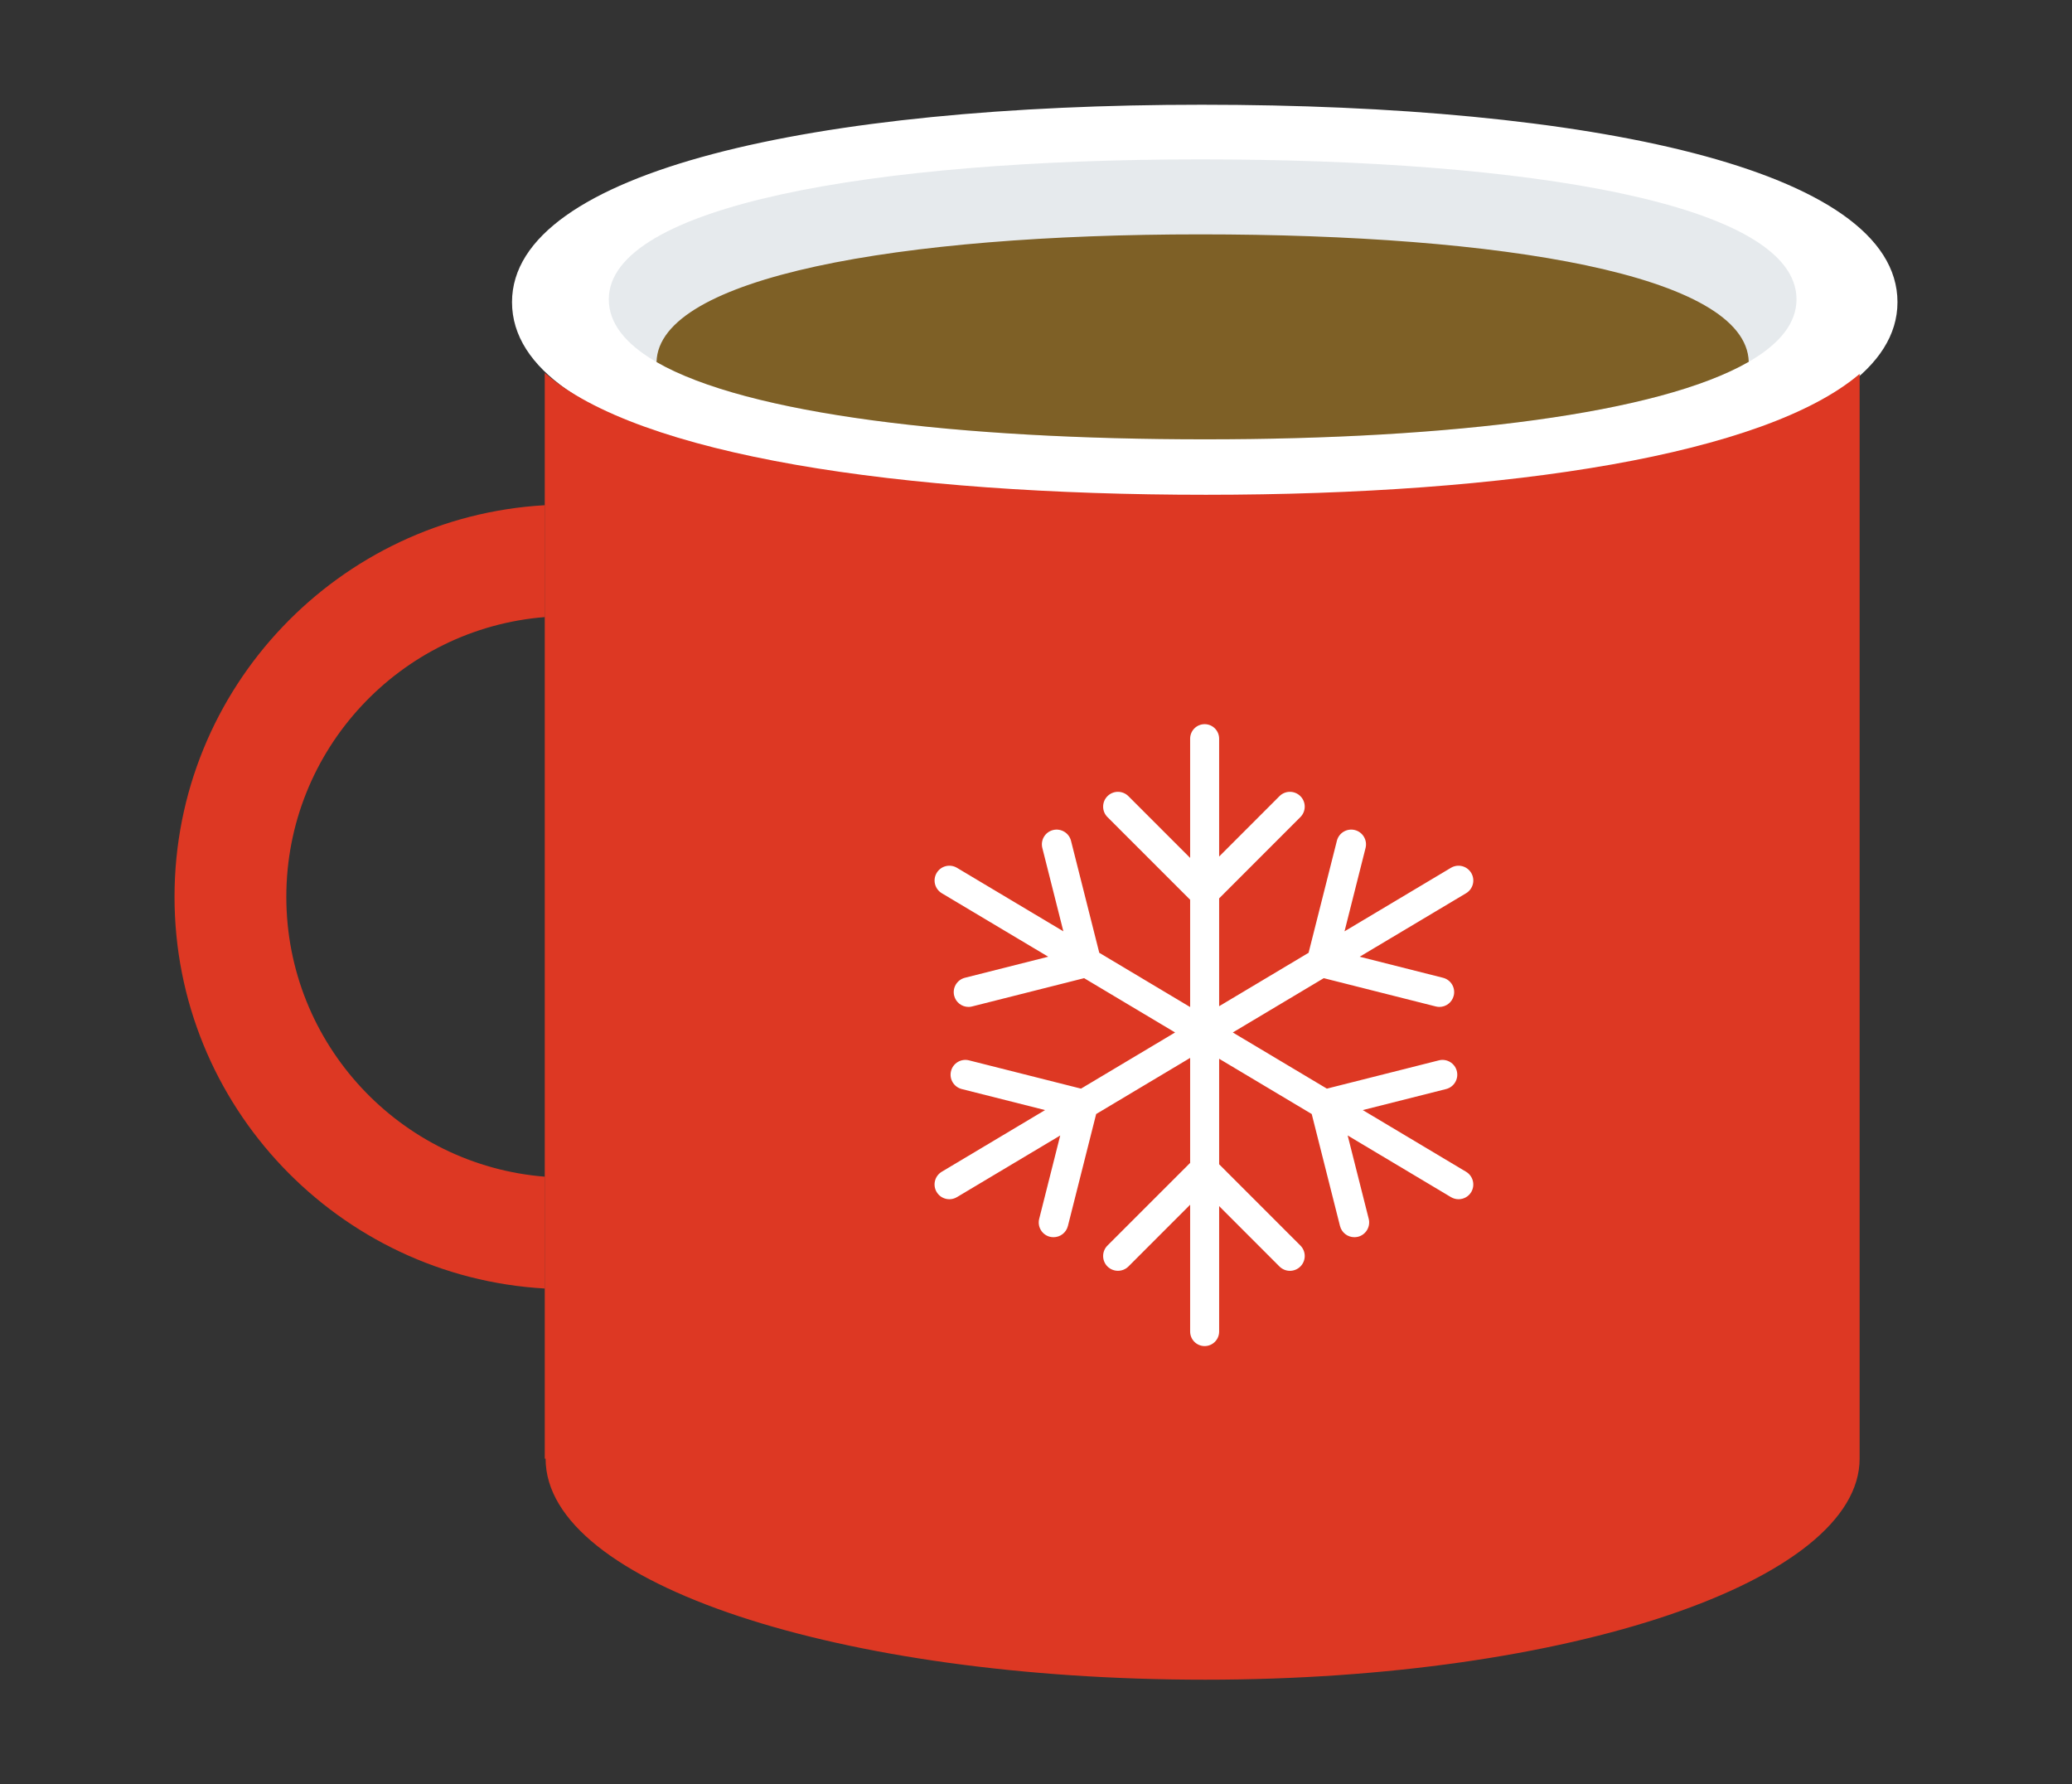
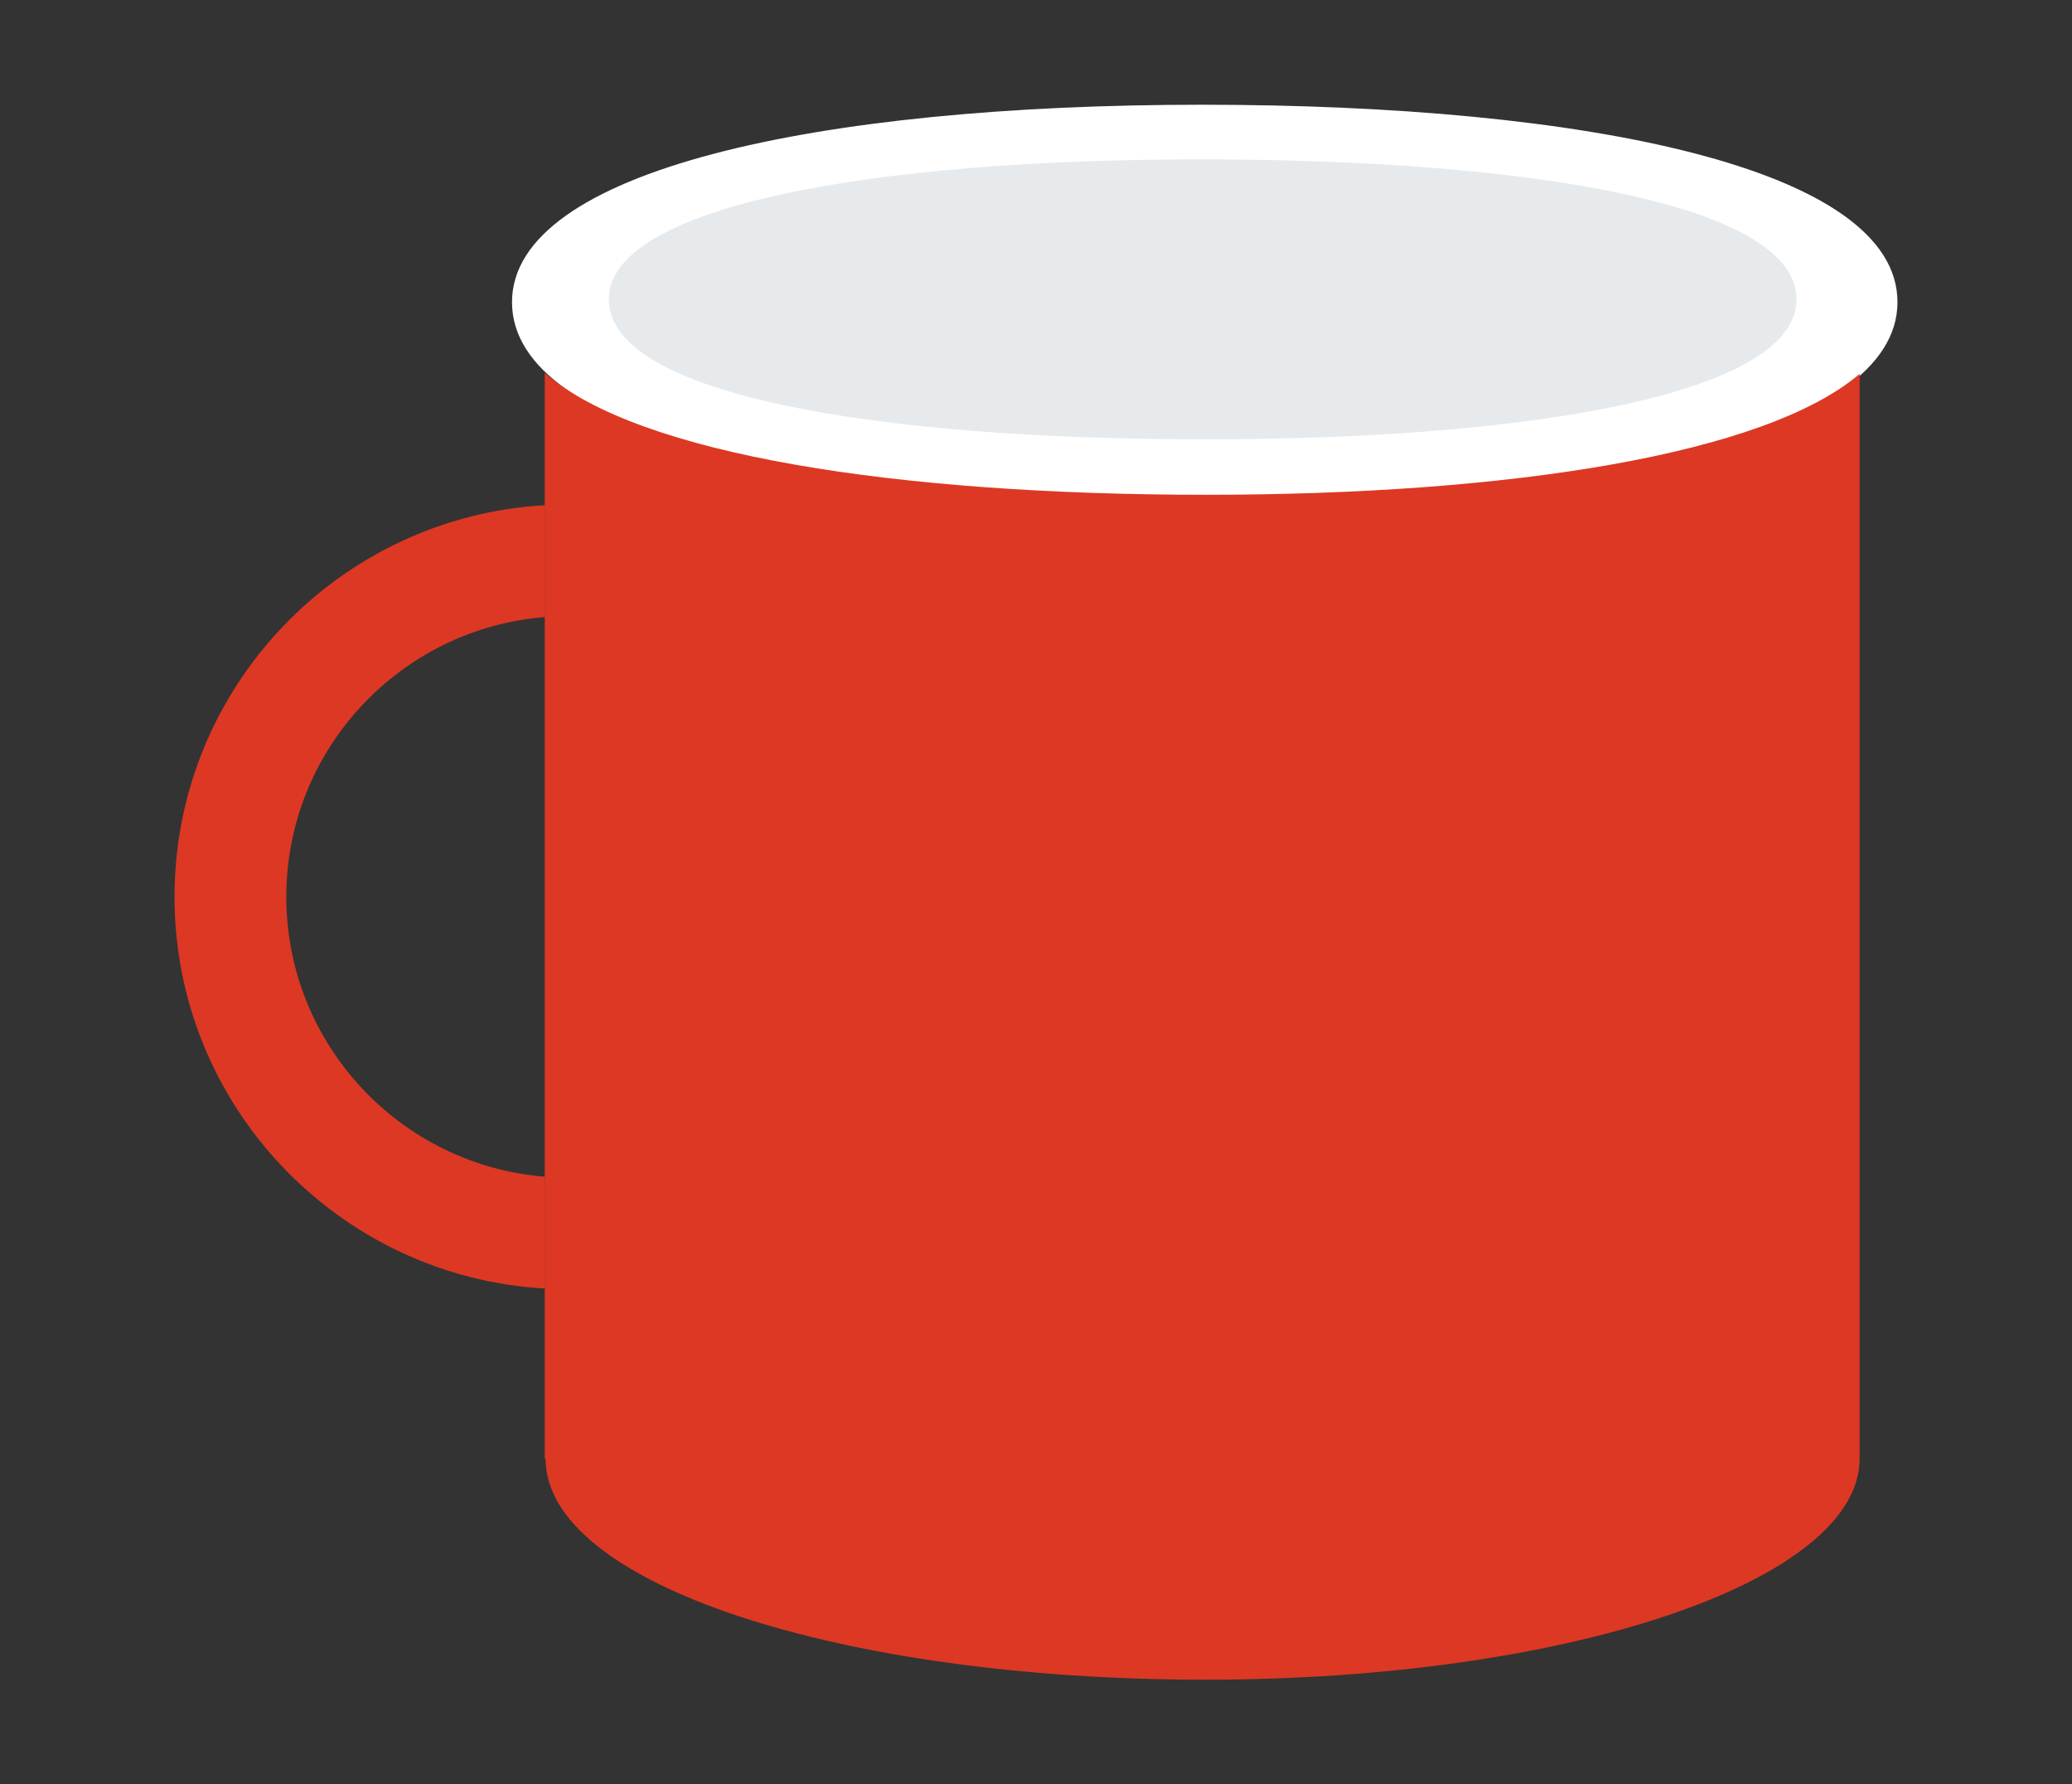
<svg xmlns="http://www.w3.org/2000/svg" version="1.0" id="Isolation_Mode" x="0px" y="0px" viewBox="0 0 79.154 68.151" style="enable-background:new 0 0 79.154 68.151;" xml:space="preserve">
  <rect x="0" y="0" width="79.154" height="68.151" fill="#333333" stroke="none" />
  <style type="text/css">
	.st0{fill:#FFFFFF;}
	.st1{opacity:0.4;fill:#C0CCD2;enable-background:new    ;}
	.st2{fill:#DD3823;}
	.st3{fill:#7E6026;}
</style>
  <g>
    <g>
      <g id="mug">
        <g>
          <path class="st0" d="M45.91,4c14.667,0,26.577,2.414,26.577,7.54c0,5.027-11.683,7.54-26.35,7.54      c-14.668,0-26.577-2.414-26.577-7.54C19.56,6.513,31.21,4,45.91,4z" />
          <path class="st1" d="M45.845,6.087c12.582,0,22.785,1.695,22.785,5.346c0,3.585-10.007,5.346-22.589,5.346      c-12.582,0-22.784-1.694-22.784-5.346C23.256,7.88,33.263,6.087,45.845,6.087z" />
          <path class="st2" d="M20.817,19.295v4.273c-5.518,0.435-9.879,5.056-9.879,10.685      c0,5.63,4.361,10.251,9.879,10.688v4.271c-7.875-0.445-14.15-6.974-14.15-14.96      C6.667,26.269,12.942,19.741,20.817,19.295z" />
          <g>
-             <path class="st3" d="M45.854,8.951c11.513,0,20.859,1.544,20.951,4.867       c-3.439,1.983-11.386,2.961-20.765,2.961c-9.405,0-17.482-0.948-20.959-2.951       C25.155,10.587,34.33,8.951,45.854,8.951z" />
-           </g>
+             </g>
          <path class="st2" d="M46.073,18.897c11.611,0,21.358-1.539,24.968-4.617v34.91v4.563v1.956      c0,4.662-11.082,8.443-25.001,8.443c-13.918,0-25.197-3.65-25.197-8.443h-0.032v-1.956v-4.563v-34.948      C24.408,17.394,34.365,18.897,46.073,18.897z" />
        </g>
      </g>
    </g>
-     <path class="st0" d="M56.005,44.752l-3.945-2.355l3.183-0.803c0.303-0.077,0.487-0.384,0.41-0.688   c-0.077-0.303-0.386-0.485-0.686-0.408l-4.278,1.08l-3.594-2.145l3.475-2.074l4.278,1.08   c0.047,0.012,0.093,0.018,0.139,0.018c0.253,0,0.482-0.17,0.547-0.427c0.077-0.303-0.106-0.61-0.41-0.686   l-3.182-0.804l4.065-2.425c0.269-0.161,0.356-0.507,0.196-0.775c-0.16-0.268-0.506-0.356-0.775-0.196   l-4.065,2.426l0.803-3.182c0.077-0.303-0.107-0.61-0.409-0.686c-0.301-0.076-0.61,0.107-0.686,0.41   l-1.081,4.278l-3.417,2.04v-4.118l3.104-3.105c0.221-0.221,0.221-0.579,0-0.799   c-0.221-0.221-0.58-0.221-0.8,0l-2.304,2.305v-4.5c0-0.307-0.248-0.555-0.554-0.555   c-0.306,0-0.554,0.248-0.554,0.555v4.553l-2.358-2.358c-0.221-0.221-0.579-0.221-0.8,0   c-0.221,0.221-0.221,0.579,0,0.799l3.158,3.157v4.098l-3.471-2.072l-1.08-4.278   c-0.077-0.303-0.386-0.485-0.686-0.41c-0.303,0.076-0.486,0.383-0.409,0.686l0.803,3.182l-4.065-2.426   c-0.269-0.16-0.615-0.072-0.775,0.196c-0.16,0.268-0.072,0.614,0.196,0.775l4.066,2.425l-3.183,0.804   c-0.303,0.077-0.486,0.384-0.41,0.686c0.065,0.257,0.295,0.427,0.547,0.427c0.046,0,0.093-0.005,0.139-0.018   l4.278-1.08l3.475,2.074l-3.594,2.145l-4.278-1.08c-0.301-0.077-0.61,0.105-0.687,0.408   c-0.078,0.304,0.107,0.611,0.41,0.688l3.182,0.803l-3.946,2.355c-0.268,0.16-0.356,0.507-0.196,0.775   c0.106,0.178,0.294,0.275,0.487,0.275c0.098,0,0.197-0.026,0.288-0.08l3.946-2.355l-0.803,3.183   c-0.077,0.302,0.106,0.61,0.409,0.686c0.046,0.011,0.093,0.016,0.14,0.016c0.252,0,0.482-0.17,0.547-0.427   l1.08-4.277l3.59-2.143v4.009l-3.158,3.157c-0.221,0.221-0.221,0.579,0,0.8   c0.221,0.219,0.579,0.219,0.8,0l2.358-2.359v4.845c0,0.305,0.248,0.554,0.554,0.554   c0.306,0,0.554-0.249,0.554-0.554v-4.792l2.304,2.306c0.111,0.11,0.256,0.166,0.399,0.166   c0.145,0,0.29-0.056,0.401-0.166c0.221-0.221,0.221-0.579,0-0.8l-3.104-3.104v-4.03l3.537,2.111l1.08,4.277   c0.066,0.257,0.295,0.427,0.548,0.427c0.045,0,0.092-0.005,0.139-0.016c0.302-0.077,0.486-0.384,0.41-0.686   l-0.804-3.183l3.946,2.355c0.091,0.053,0.191,0.08,0.289,0.08c0.193,0,0.381-0.098,0.486-0.275   C56.362,45.259,56.274,44.912,56.005,44.752z" />
  </g>
</svg>